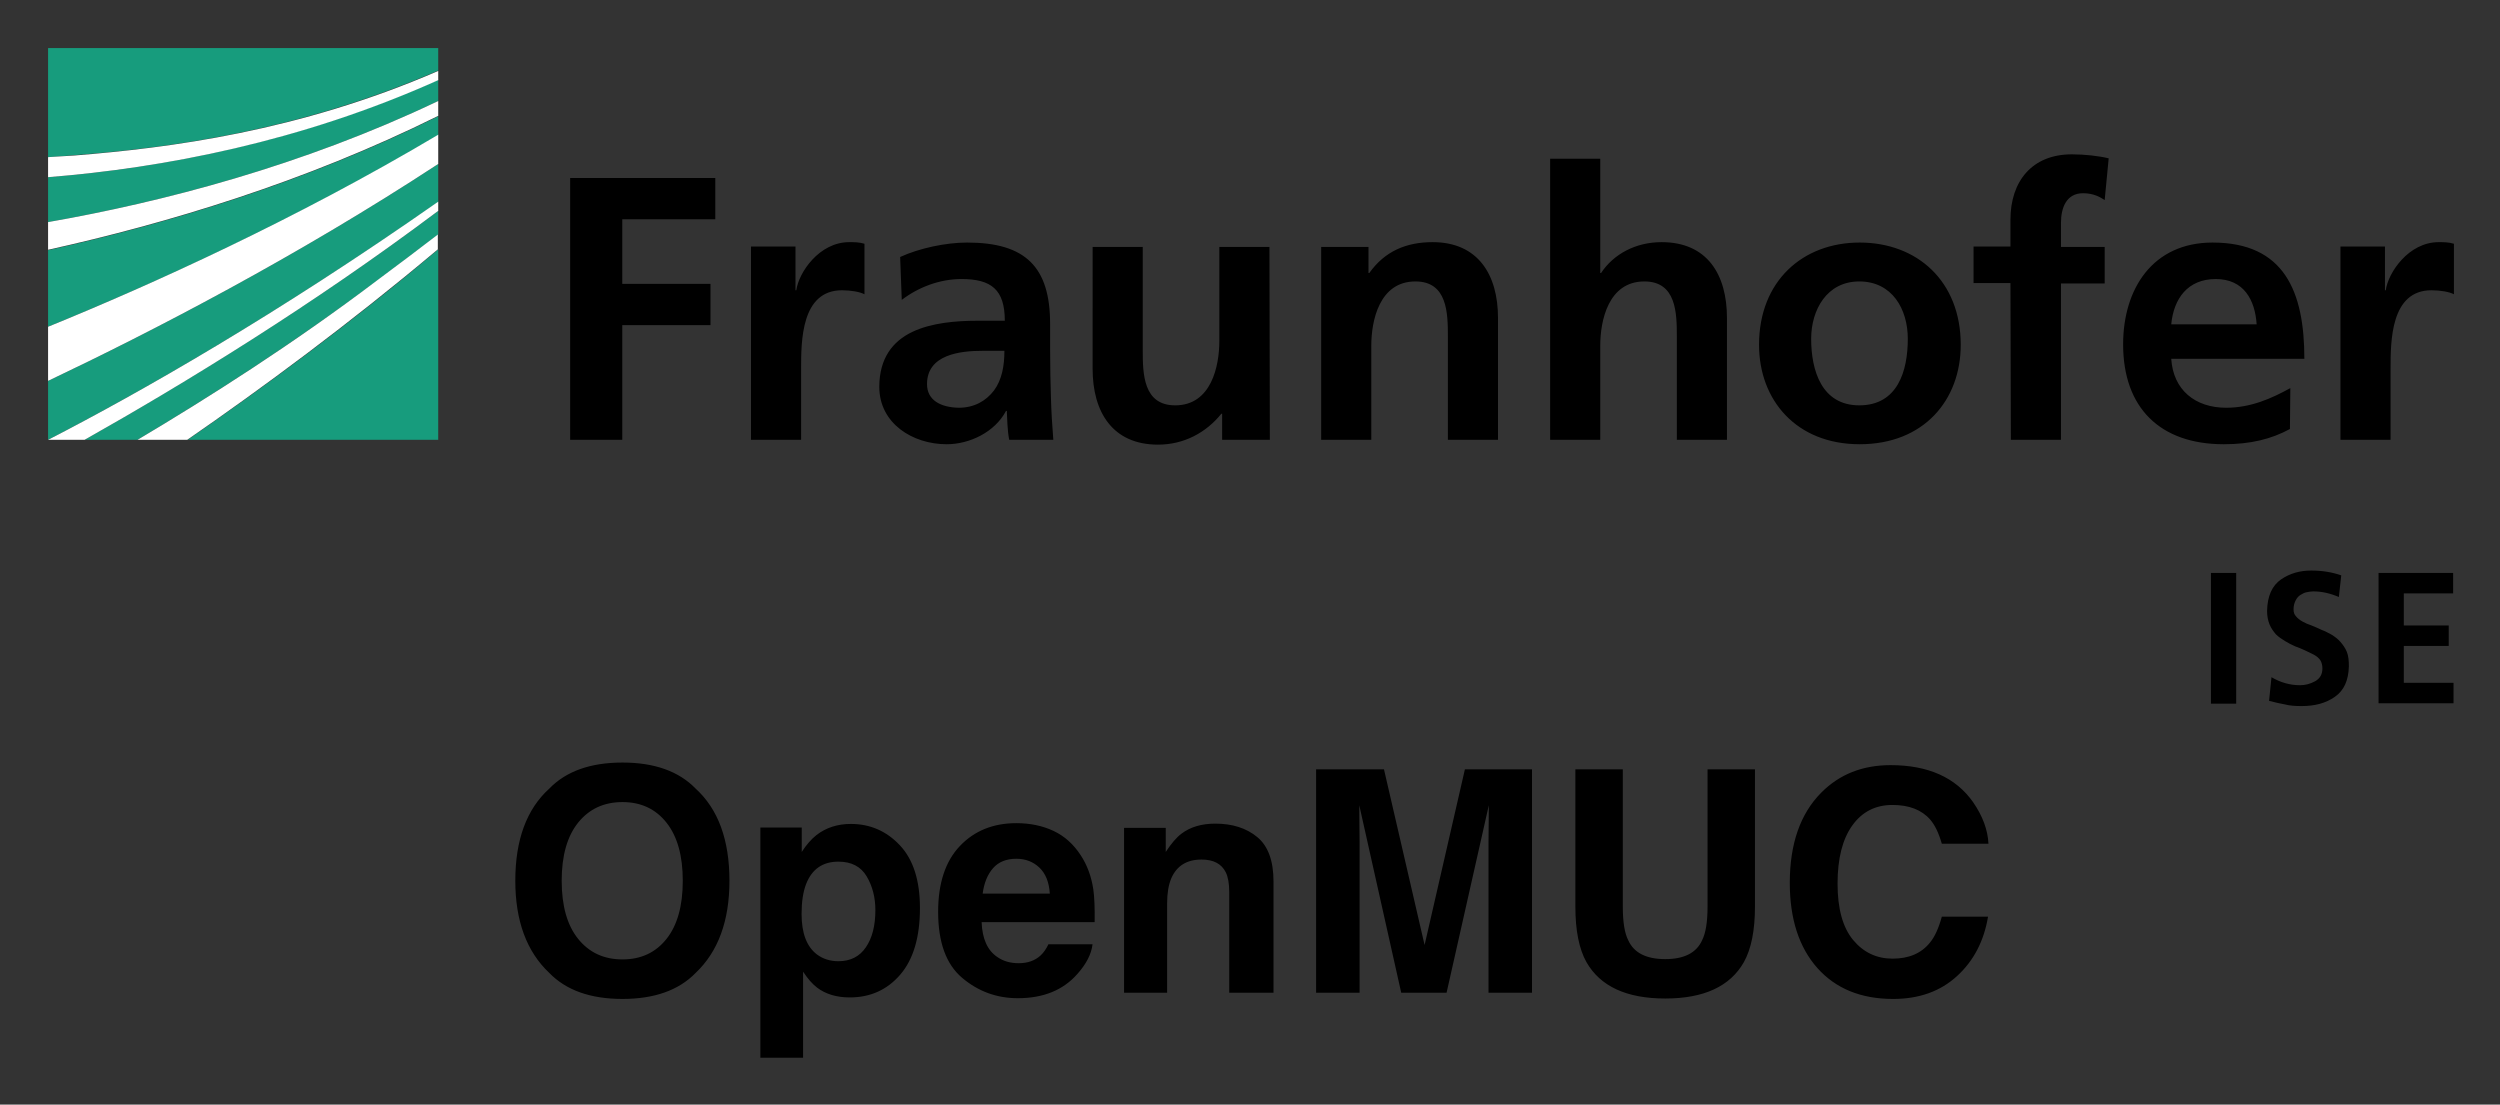
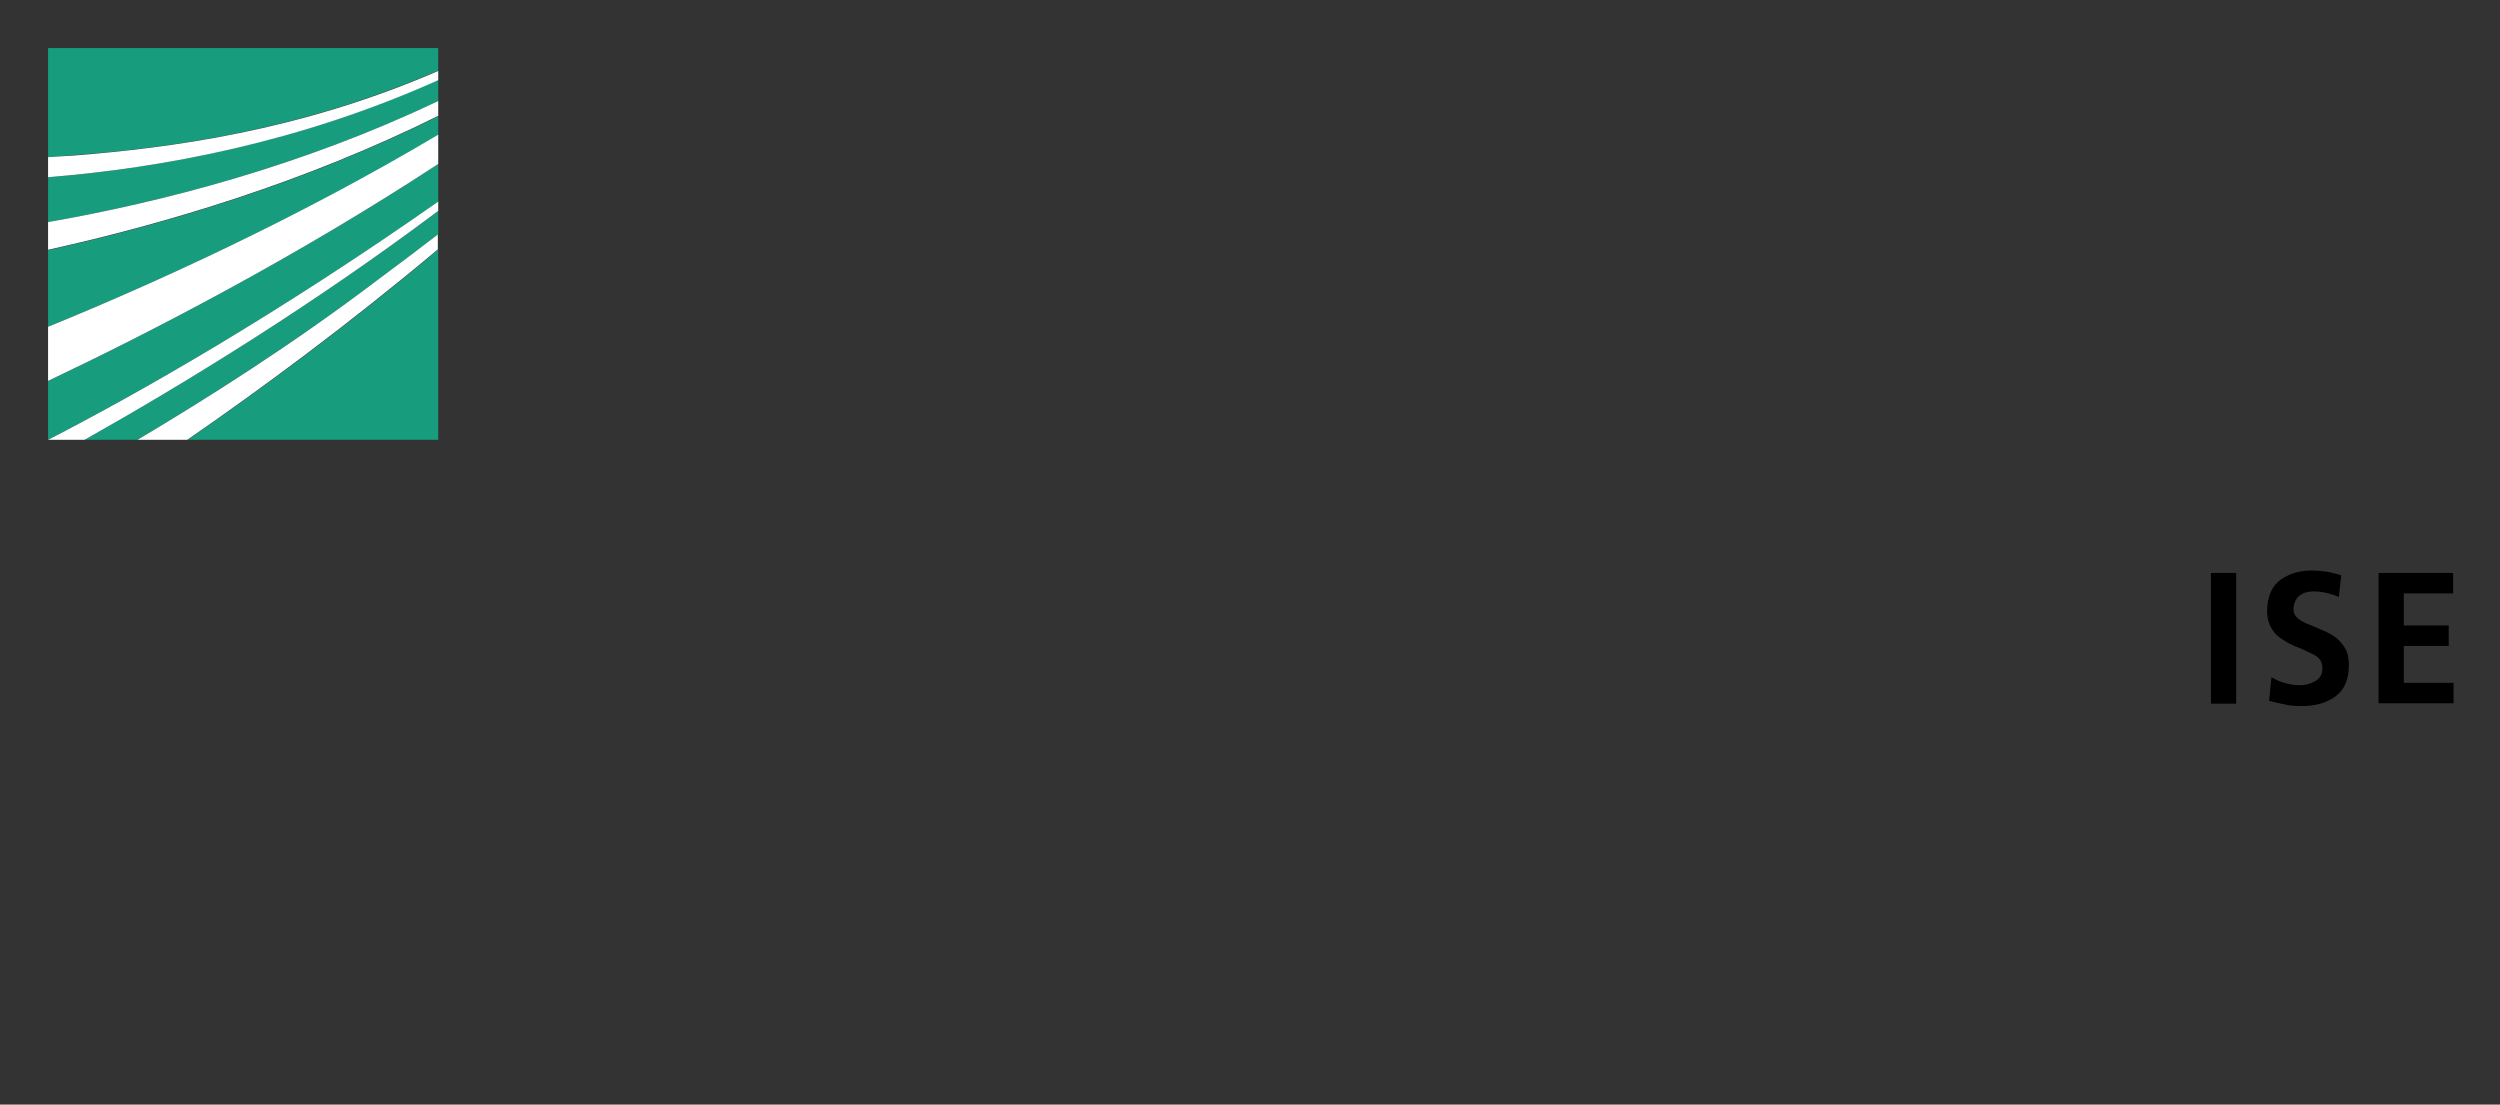
<svg xmlns="http://www.w3.org/2000/svg" role="img" viewBox="14.01 232.01 623.48 275.48">
  <rect x="14.01" y="232.01" width="623.48" height="275.48" fill="#333333" stroke="none" />
  <title>OpenMUC logo</title>
  <style>svg {enable-background:new 0 0 652 652}</style>
  <style>.st0{fill:#179c7d}</style>
  <path d="M26 341.7c23.1-11.9 57-31.2 97.3-59.3v-9.5C87.9 296.1 51.9 314.7 26 327v14.7zm0-28.2c25.8-10.5 61.8-26.7 97.3-47.8V261c-33.4 16.6-68 26.9-97.3 33.4v19.1zm97.3 28.2v-47.5c-22.1 18.7-44.1 34.8-62.5 47.5h62.5zm-75 0c17.5-10.4 38.7-23.9 59.9-39.8 4.9-3.7 10-7.5 15.1-11.4v-5.9c-31.3 23.5-63.3 43-88.2 57.1h13.2zM26 287.4c28.5-5 63.3-14 97.3-30.2v-5.3c-34.3 15.4-68.6 22-97.3 24.3v11.2z" class="st0" />
  <path d="M26 244v27.2c2.1-.1 4.3-.3 6.5-.5 23.7-1.8 55.9-6 90.8-21.1V244H26z" class="st0" />
  <path fill="#fff" d="M26 271.2v5c28.7-2.3 63-8.8 97.3-24.2v-2.3c-34.8 15.1-67.1 19.2-90.8 21.1-2.2.1-4.4.3-6.5.4zm0 23.1c29.3-6.5 63.9-16.8 97.3-33.4v-3.7c-34 16.2-68.8 25.2-97.3 30.2v6.9zm0 32.7c25.9-12.3 61.9-30.9 97.3-54.1v-7.3C87.8 286.7 51.8 303 26 313.5V327zm22.3 14.7h12.4c18.4-12.7 40.4-28.9 62.5-47.5v-3.7c-5.1 3.9-10.1 7.7-15.1 11.4-21 15.9-42.3 29.4-59.8 39.8zm-22.3 0h9.1c25-14.1 56.9-33.6 88.2-57.1v-2.3C83 310.5 49.1 329.8 26 341.7z" />
-   <path d="M597.7 341.7h12.5V324c0-6.9 0-19.6 10.2-19.6 2.2 0 4.5.4 5.6 1v-12.6c-1.3-.4-2.6-.4-3.8-.4-7.5 0-12.6 7.6-13.2 12h-.2v-10.9h-11.1v48.2zm-12.5-12.9c-4.7 2.6-9.9 4.9-16 4.9-7.7 0-13.2-4.4-13.7-12.2h33.2c0-16.8-5-29-22.9-29-14.9 0-22.3 11.5-22.3 25.4 0 15.8 9.2 24.9 25.1 24.9 6.7 0 11.9-1.3 16.5-3.8l.1-10.2zm-29.7-15.9c.6-6.4 4.1-11.3 11.1-11.3s9.8 5.2 10.2 11.3h-21.3zm-40 28.8H528v-39h10.9v-9.1H528v-6c0-3.7 1.3-7.4 5.5-7.4 2.7 0 4.3 1 5.4 1.7l1-10.4c-2.4-.6-6-1-9.2-1-9.9 0-15.3 6.7-15.3 16.3v6.7h-9.2v9.1h9.2l.1 39.1zm-49.8-25.2c0-7.2 3.9-14.3 12-14.3 8.2 0 12.1 6.9 12.1 14.3 0 8-2.5 16.6-12.1 16.6-9.4 0-12-8.7-12-16.6m-13 1.5c0 13.8 9.3 24.8 25.1 24.8 16 0 25.2-11 25.2-24.8 0-15.9-10.9-25.5-25.2-25.5-14.2 0-25.1 9.6-25.1 25.5m-52.1 23.7h12.5v-23.5c0-6.2 2-16 11-16 8 0 8.1 7.9 8.1 13.8v25.7h12.5v-30.4c0-10.8-4.9-18.9-16.3-18.9-6.5 0-12 3-15.1 7.7h-.2v-28.5h-12.5v70.1zm-57.1 0H356v-23.5c0-6.2 2-16 11-16 8 0 8.1 7.9 8.1 13.8v25.7h12.5v-30.4c0-10.8-5-18.9-16.3-18.9-6.5 0-11.9 2.2-15.8 7.7h-.2v-6.5h-11.8v48.1zm-12.9-48.1h-12.5v23.5c0 6.2-2 16-11 16-8 0-8.1-7.9-8.1-13.8v-25.7h-12.5V324c0 10.8 5 18.9 16.3 18.9 6.5 0 12-3 15.8-7.7h.2v6.5h11.9l-.1-48.1zm-85.4 34.2c0-7.4 8.3-8.3 13.9-8.3h5.4c0 3.7-.6 7.2-2.6 9.9-2 2.6-4.9 4.3-8.8 4.3-4.4-.1-7.9-1.8-7.9-5.9m-6.3-21c4.2-3.2 9.5-5.2 14.9-5.2 7.4 0 10.8 2.6 10.8 10.4h-6.9c-5.2 0-11.4.5-16.2 2.8-4.8 2.3-8.2 6.5-8.2 13.7 0 9.1 8.3 14.3 16.8 14.3 5.7 0 12-3 14.8-8.3h.2c.1 1.5.1 4.7.6 7.2h11c-.3-3.7-.5-7.1-.6-10.7-.1-3.5-.2-7.2-.2-12v-6.2c0-14.2-6.1-20.3-20.7-20.3-5.3 0-11.9 1.4-16.7 3.6l.4 10.7zm-37.6 34.9h12.5V324c0-6.9 0-19.6 10.2-19.6 2.2 0 4.5.4 5.6 1v-12.6c-1.3-.4-2.6-.4-3.8-.4-7.5 0-12.6 7.6-13.2 12h-.2v-10.9h-11.1v48.2zm-45.2 0h13.1v-28.6h22v-10.3h-22v-16.1h23.2v-10.3h-36.2v65.3z" />
  <path d="M565.4 374.9h6.3v32.6h-6.3v-32.6zm25.5 4.6c-.5 0-1.1.1-1.6.2-.6.1-1.1.4-1.6.7-.5.3-.9.8-1.2 1.4-.3.6-.5 1.3-.5 2.2 0 .7.2 1.3.6 1.7.4.5.9.9 1.6 1.3.7.4 1.4.7 2.3 1 .8.3 1.6.7 2.5 1.1.9.3 1.7.8 2.5 1.2.8.5 1.6 1.1 2.2 1.8.6.7 1.2 1.5 1.6 2.5.4 1 .5 2.2.5 3.6-.1 3.5-1.2 6-3.5 7.6s-5 2.3-8.3 2.3c-1.6 0-3-.1-4.1-.4-1.1-.2-2.5-.5-4-.9l.6-5.9c2.2 1.3 4.6 2 7.1 2 1.3 0 2.5-.3 3.8-1 1.2-.7 1.8-1.7 1.8-3.2 0-.8-.2-1.5-.5-2-.4-.6-.9-1-1.6-1.4-1.4-.7-3-1.5-4.7-2.1-.9-.4-1.7-.8-2.5-1.3s-1.6-1-2.3-1.7c-.6-.7-1.2-1.5-1.6-2.5-.4-1-.6-2.1-.6-3.4.1-3.6 1.2-6.2 3.5-7.8 2.2-1.5 4.7-2.2 7.5-2.2 2.7 0 5.2.4 7.5 1.2l-.6 5.4c-2.1-.9-4.2-1.4-6.4-1.4zm16.3-4.6h18.6v5.1h-12.3v8h11.2v5.1h-11.2v9.2h12.4v5.1h-18.7v-32.5z" />
-   <path d="M180.224 466.174c-2.709 3.408-6.364 5.106-10.976 5.106-4.612 0-8.289-1.699-11.041-5.106-2.741-3.397-4.117-8.235-4.117-14.513 0-6.267 1.376-11.105 4.117-14.513 2.752-3.397 6.429-5.106 11.041-5.106 4.612 0 8.267 1.709 10.976 5.128 2.709 3.408 4.064 8.246 4.064 14.492 0 6.278-1.355 11.116-4.064 14.513zm7.278 8.471c5.612-5.321 8.428-12.976 8.428-22.984 0-10.202-2.817-17.867-8.428-22.974-4.214-4.343-10.299-6.504-18.254-6.504-7.966 0-14.051 2.161-18.254 6.504-5.644 5.106-8.471 12.771-8.471 22.974 0 10.009 2.827 17.663 8.471 22.984 4.203 4.332 10.288 6.493 18.254 6.493 7.955 0 14.04-2.161 18.254-6.493zm-18.254-52.462zm60.901 28.381c1.451 2.44 2.172 5.257 2.172 8.428 0 3.859-.785 6.945-2.365 9.256-1.57 2.322-3.859 3.483-6.859 3.483-2.064 0-3.849-.57-5.364-1.699-2.548-1.946-3.816-5.311-3.816-10.095 0-3.021.376-5.515 1.14-7.482 1.462-3.709 4.139-5.558 8.041-5.558 3.257 0 5.601 1.226 7.052 3.666zm8.278-7.751c-3.343-3.548-7.418-5.321-12.223-5.321-3.3 0-6.149.914-8.547 2.752-1.312 1.032-2.548 2.451-3.698 4.236v-6.085h-10.32v57.407h10.654v-21.469c1.14 1.742 2.301 3.064 3.483 3.978 2.161 1.634 4.881 2.451 8.16 2.451 5.139 0 9.342-1.903 12.61-5.708 3.257-3.806 4.891-9.331 4.891-16.588 0-6.88-1.666-12.094-5.01-15.653zm23.242 5.708c1.376-1.559 3.311-2.344 5.805-2.344 2.29 0 4.214.742 5.762 2.215 1.548 1.473 2.408 3.634 2.591 6.482h-16.749c.355-2.677 1.215-4.784 2.591-6.353zm15.061-9.299c-2.741-1.279-5.837-1.924-9.256-1.924-5.773 0-10.471 1.903-14.083 5.708-3.612 3.806-5.418 9.278-5.418 16.405 0 7.611 2 13.105 6.009 16.48 3.999 3.376 8.622 5.063 13.868 5.063 6.353 0 11.288-2.01 14.814-6.009 2.268-2.526 3.537-5.01 3.816-7.45h-10.998c-.581 1.215-1.247 2.161-2 2.838-1.387 1.258-3.193 1.892-5.407 1.892-2.096 0-3.881-.516-5.364-1.559-2.451-1.656-3.741-4.558-3.892-8.686h28.188c.054-3.558-.065-6.278-.333-8.17-.484-3.225-1.527-6.052-3.139-8.504-1.795-2.763-4.053-4.795-6.805-6.085zm-8.504-1.924zm59.321 3.462c-2.709-2.236-6.192-3.343-10.449-3.343-3.408 0-6.214.828-8.428 2.494-1.236.925-2.548 2.451-3.935 4.569v-6.009h-10.396v41.12h10.74v-22.296c0-2.548.355-4.633 1.054-6.278 1.365-3.096 3.87-4.644 7.525-4.644 2.967 0 4.988 1.054 6.042 3.171.581 1.161.871 2.827.871 4.988v25.059h11.041v-27.736c0-5.171-1.355-8.869-4.064-11.094zm-14.416-3.462zm66.212-13.416l-10.052 43.808-10.127-43.808h-16.932v55.709h10.847v-37.68c0-1.086-.021-2.602-.043-4.558-.021-1.946-.032-3.451-.032-4.515l10.46 46.753h11.309l10.535-46.754c0 1.064-.011 2.569-.032 4.515-.021 1.957-.043 3.472-.043 4.558v37.68h10.847v-55.709zm27.553 0v34.24c0 5.923.914 10.535 2.763 13.836 3.451 6.042 9.998 9.073 19.652 9.073 9.643 0 16.179-3.032 19.609-9.073 1.838-3.3 2.763-7.912 2.763-13.836v-34.24h-11.825v34.24c0 3.838-.462 6.633-1.365 8.396-1.408 3.118-4.472 4.687-9.181 4.687-4.741 0-7.816-1.57-9.224-4.687-.914-1.763-1.365-4.558-1.365-8.396v-34.24zm22.415 0zm38.884 5.827c-5.214 5.257-7.826 12.761-7.826 22.479 0 8.998 2.301 16.083 6.88 21.243 4.59 5.139 10.89 7.708 18.899 7.708 6.472 0 11.782-1.903 15.932-5.708 4.15-3.795 6.719-8.74 7.73-14.814h-11.524c-.785 2.87-1.763 5.031-2.956 6.461-2.139 2.677-5.246 4.01-9.331 4.01-3.978 0-7.267-1.559-9.847-4.666-2.58-3.118-3.87-7.794-3.87-14.04 0-6.246 1.226-11.084 3.666-14.492 2.44-3.419 5.784-5.128 10.019-5.128 4.15 0 7.289 1.215 9.407 3.634 1.183 1.355 2.15 3.376 2.913 6.042h11.632c-.172-3.472-1.451-6.934-3.849-10.396-4.332-6.138-11.191-9.213-20.566-9.213-6.998 0-12.771 2.29-17.308 6.88zm16.975-7.525z" />
</svg>